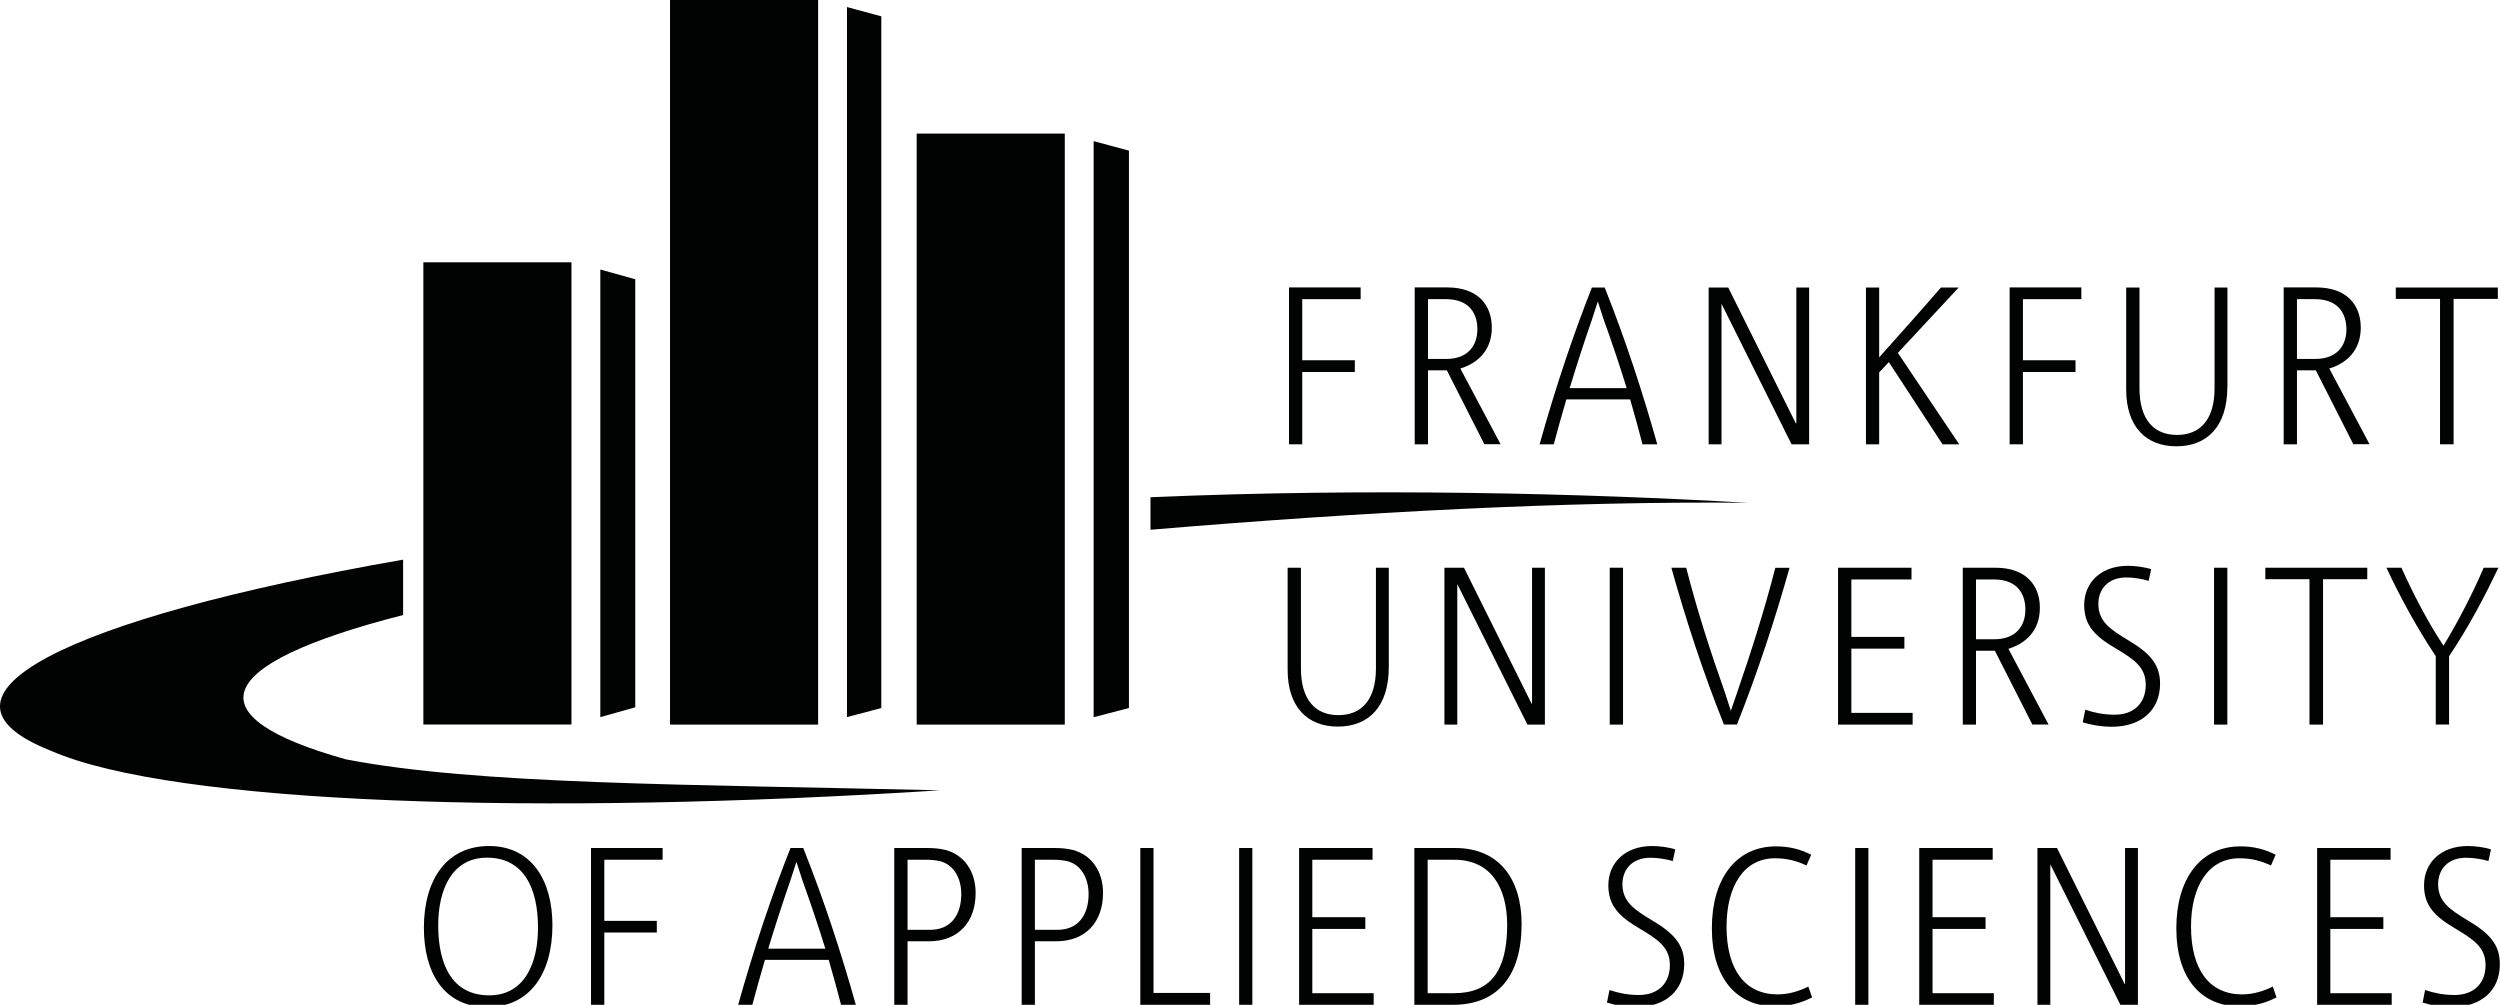
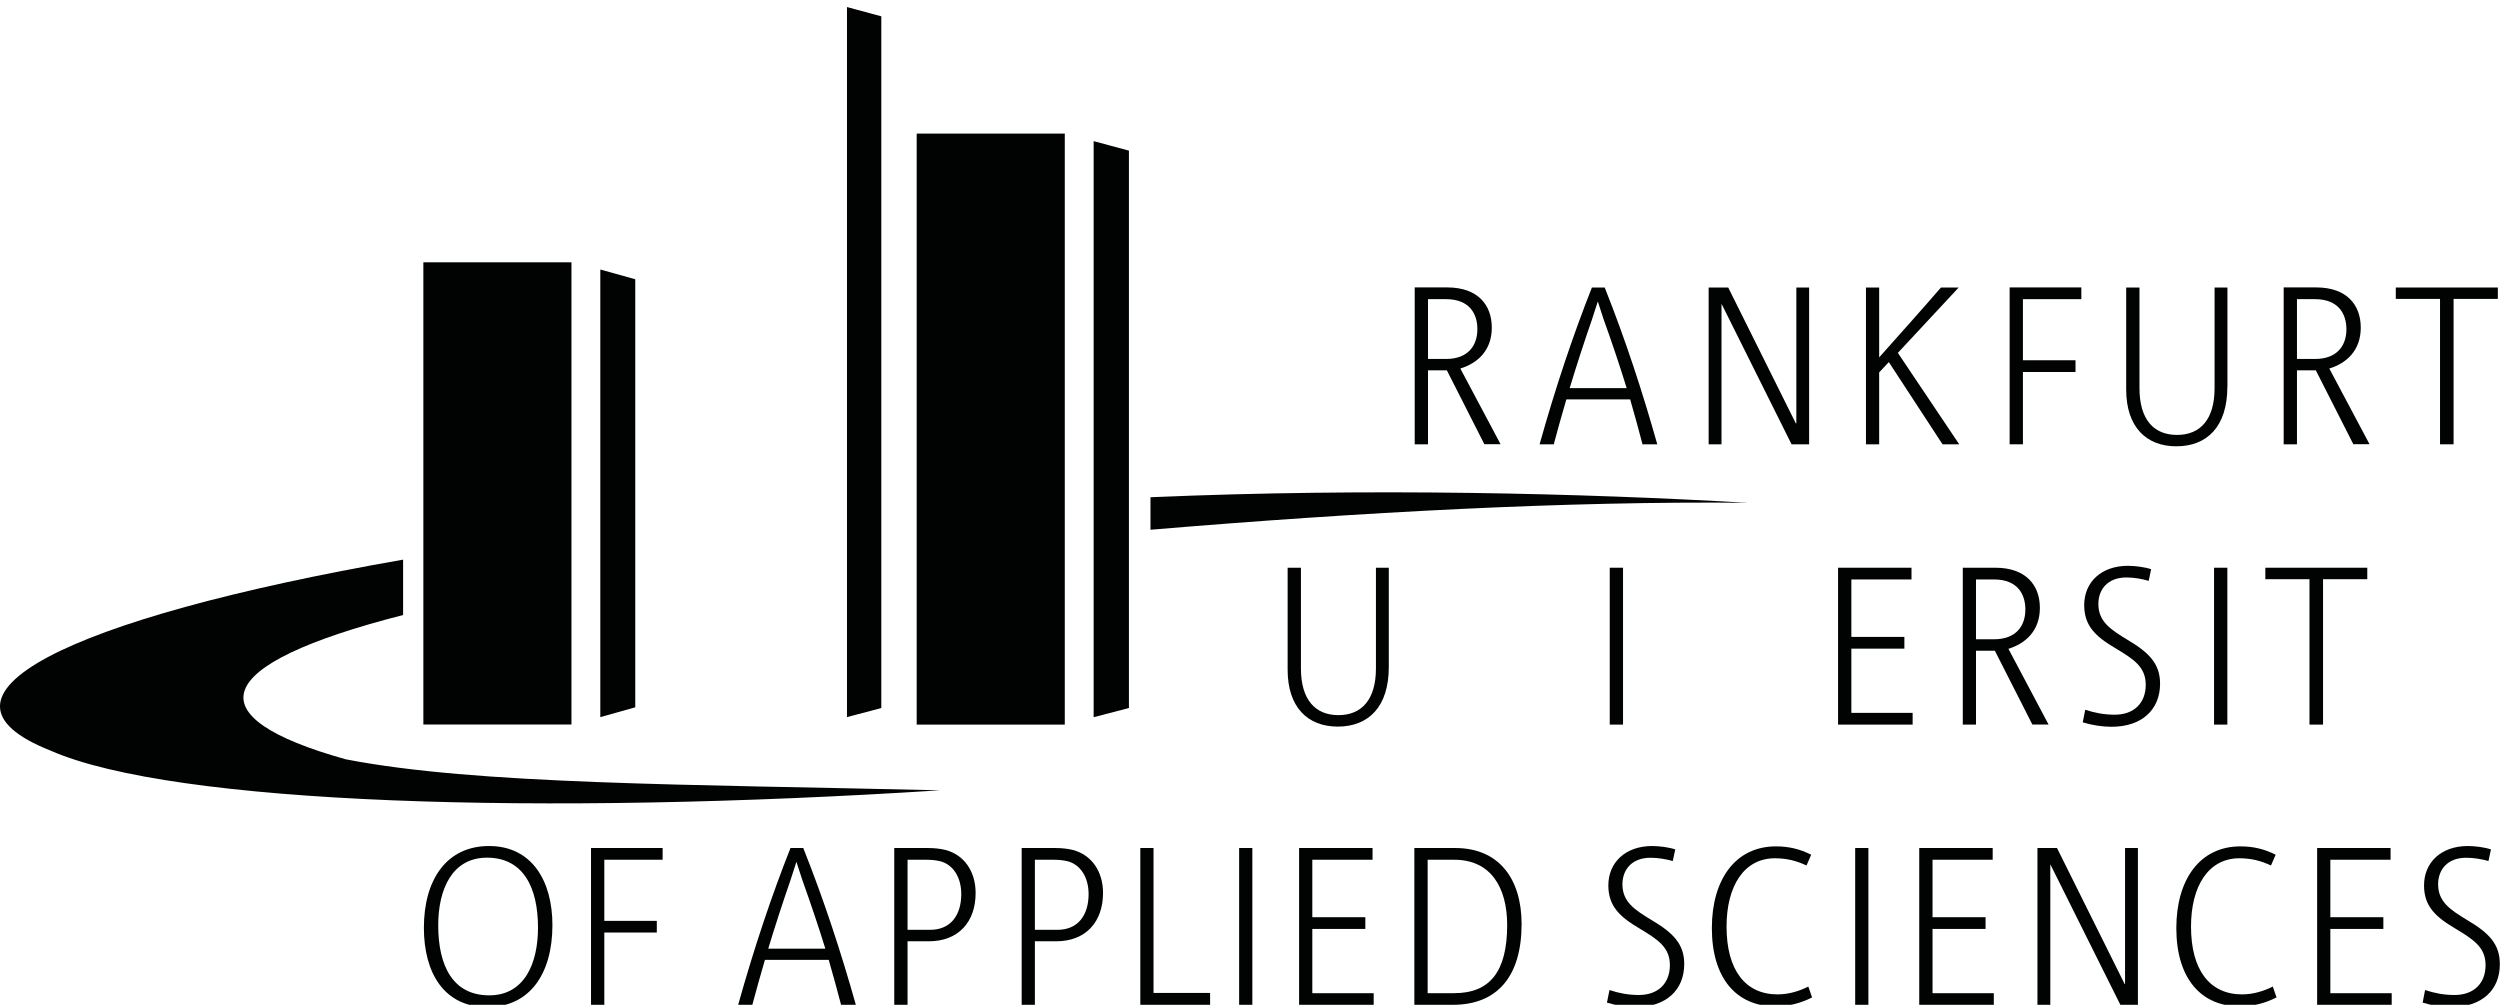
<svg xmlns="http://www.w3.org/2000/svg" version="1.1" id="Ebene_1" x="0px" y="0px" viewBox="0 0 287.64 115.61" style="enable-background:new 0 0 287.64 115.61;" xml:space="preserve">
  <style type="text/css">
	.st0{fill:#010202;}
</style>
-   <polygon class="st0" points="149.83,34.42 149.83,41.45 155.88,41.45 155.88,42.8 149.83,42.8 149.83,51.12 148.31,51.12   148.31,33.07 156.55,33.07 156.55,34.42 149.83,34.42 " />
  <path class="st0" d="M170.79,51.12l-4.32-8.51h-2.17v8.51h-1.53V33.07h3.75c3.52,0,5.12,2.02,5.12,4.63c0,2.66-1.68,4.11-3.62,4.7  l4.63,8.71H170.79L170.79,51.12z M166.37,34.42h-2.07v6.88h2.09c2.5,0,3.59-1.53,3.59-3.41C169.99,36.15,169.11,34.42,166.37,34.42" />
  <path class="st0" d="M188.98,51.12c-0.44-1.68-0.93-3.49-1.42-5.17h-7.34c-0.49,1.66-1.01,3.52-1.45,5.17h-1.63  c1.84-6.57,3.88-12.64,6.02-18.04h1.47c2.4,6.02,4.37,12.07,6.05,18.04H188.98L188.98,51.12z M187.16,44.66  c-0.77-2.51-1.7-5.27-2.64-7.88c-0.23-0.65-0.46-1.45-0.67-2.07h-0.02c-0.21,0.65-0.47,1.45-0.67,2.07  c-0.88,2.53-1.78,5.3-2.56,7.88H187.16L187.16,44.66z" />
  <polygon class="st0" points="206.13,51.12 198.09,34.99 198.07,34.99 198.07,51.12 196.59,51.12 196.59,33.08 198.84,33.08   206.62,48.71 206.68,48.71 206.68,33.08 208.15,33.08 208.15,51.12 206.13,51.12 " />
  <path class="st0" d="M223.5,51.12l-6.18-9.46l-1.11,1.19v8.27h-1.52V33.08h1.52v8.04c2.35-2.64,4.78-5.35,7.11-8.04h2.04l-7,7.52  l7.06,10.52H223.5L223.5,51.12z" />
  <polygon class="st0" points="232.75,34.42 232.75,41.45 238.8,41.45 238.8,42.8 232.75,42.8 232.75,51.12 231.22,51.12   231.22,33.07 239.47,33.07 239.47,34.42 232.75,34.42 " />
  <path class="st0" d="M256.27,44.5c0,4.58-2.33,6.85-5.87,6.85c-3.44,0-5.77-2.2-5.77-6.54V33.08h1.53v11.58  c0,3.62,1.65,5.38,4.32,5.38c2.66,0,4.32-1.76,4.32-5.38V33.08h1.48V44.5L256.27,44.5z" />
  <path class="st0" d="M270.77,51.12l-4.32-8.51h-2.17v8.51h-1.53V33.07h3.75c3.52,0,5.12,2.02,5.12,4.63c0,2.66-1.68,4.11-3.62,4.7  l4.63,8.71H270.77L270.77,51.12z M266.35,34.42h-2.07v6.88h2.09c2.51,0,3.6-1.53,3.6-3.41C269.97,36.15,269.09,34.42,266.35,34.42" />
  <polygon class="st0" points="282.3,34.39 282.3,51.12 280.74,51.12 280.74,34.39 275.65,34.39 275.65,33.08 287.39,33.08   287.39,34.39 282.3,34.39 " />
  <path class="st0" d="M159.79,76.75c0,4.57-2.33,6.85-5.87,6.85c-3.44,0-5.77-2.2-5.77-6.54V65.32h1.53V76.9  c0,3.62,1.66,5.38,4.31,5.38c2.66,0,4.32-1.76,4.32-5.38V65.32h1.48V76.75L159.79,76.75z" />
-   <polygon class="st0" points="175.74,83.37 167.69,67.24 167.67,67.24 167.67,83.37 166.19,83.37 166.19,65.32 168.44,65.32   176.22,80.96 176.27,80.96 176.27,65.32 177.75,65.32 177.75,83.37 175.74,83.37 " />
  <polygon class="st0" points="185.21,65.32 186.74,65.32 186.74,83.37 185.21,83.37 185.21,65.32 " />
-   <path class="st0" d="M205.9,65.32c-1.7,6.05-3.69,12.07-6.05,18.04h-1.5c-2.41-6.02-4.37-12.02-6.05-18.04h1.71  c1.24,4.86,2.79,9.67,4.45,14.35l0.67,2.07h0.03l0.7-2.04c1.58-4.58,3.15-9.49,4.4-14.37H205.9L205.9,65.32z" />
  <polygon class="st0" points="211.48,83.37 211.48,65.32 219.93,65.32 219.93,66.67 213.01,66.67 213.01,73.28 219.11,73.28   219.11,74.63 213.01,74.63 213.01,82.02 220.06,82.02 220.06,83.37 211.48,83.37 " />
  <path class="st0" d="M233.84,83.37l-4.32-8.5h-2.17v8.5h-1.52V65.32h3.75c3.52,0,5.12,2.02,5.12,4.62c0,2.66-1.68,4.11-3.62,4.71  l4.62,8.71H233.84L233.84,83.37z M229.42,66.67h-2.07v6.88h2.09c2.51,0,3.59-1.53,3.59-3.41C233.04,68.4,232.16,66.67,229.42,66.67" />
  <path class="st0" d="M242.94,83.62c-1.06,0-2.22-0.18-3.31-0.51l0.29-1.45c1.09,0.36,2.17,0.57,3.39,0.57  c2.25,0,3.57-1.37,3.57-3.44c0-2.1-1.45-2.98-3.49-4.21c-2.33-1.37-3.59-2.61-3.59-4.96c0-2.64,1.96-4.52,5.04-4.52  c0.83,0,1.96,0.15,2.66,0.39l-0.28,1.34c-0.78-0.23-1.71-0.39-2.56-0.39c-2.2,0-3.23,1.42-3.23,3.05c0,2.04,1.42,2.95,3.38,4.14  c2.48,1.47,3.72,2.76,3.72,5.04C248.52,81.69,246.4,83.62,242.94,83.62" />
  <polygon class="st0" points="254.74,65.32 256.27,65.32 256.27,83.37 254.74,83.37 254.74,65.32 " />
  <polygon class="st0" points="267.28,66.64 267.28,83.37 265.72,83.37 265.72,66.64 260.64,66.64 260.64,65.32 272.37,65.32   272.37,66.64 267.28,66.64 " />
-   <path class="st0" d="M287.46,65.32c-1.57,3.28-3.33,6.67-5.68,10.18v7.86h-1.53v-7.86c-2.2-3.31-4.06-6.74-5.68-10.18h1.73  c1.35,3,3.02,6.23,4.84,8.97c1.68-2.77,3.43-6.15,4.62-8.97H287.46L287.46,65.32z" />
  <path class="st0" d="M56.06,115.87c-4.96,0-7.29-3.93-7.29-9.12c0-5.51,2.59-9.41,7.5-9.41c4.89,0,7.29,3.96,7.29,9.12  C63.55,112,60.99,115.87,56.06,115.87 M56.03,98.68c-4.03,0-5.61,3.67-5.61,7.78c0,4.62,1.65,8.06,5.87,8.06  c4.08,0,5.61-3.72,5.61-7.78C61.9,102.12,60.22,98.68,56.03,98.68" />
  <polygon class="st0" points="69.53,98.92 69.53,105.95 75.57,105.95 75.57,107.29 69.53,107.29 69.53,115.61 68,115.61 68,97.57   76.24,97.57 76.24,98.92 69.53,98.92 " />
  <path class="st0" d="M96.77,115.61c-0.44-1.68-0.93-3.49-1.42-5.17h-7.34c-0.49,1.66-1.01,3.52-1.45,5.17h-1.63  c1.84-6.57,3.88-12.64,6.02-18.04h1.47c2.4,6.02,4.37,12.07,6.05,18.04H96.77L96.77,115.61z M94.96,109.15  c-0.77-2.51-1.71-5.27-2.64-7.88c-0.23-0.65-0.46-1.45-0.67-2.07h-0.03c-0.21,0.65-0.47,1.45-0.67,2.07  c-0.88,2.54-1.78,5.3-2.56,7.88H94.96L94.96,109.15z" />
  <path class="st0" d="M106.88,108.3h-2.46v7.31h-1.53V97.57h3.9c0.72,0,1.42,0.08,2.02,0.23c2.12,0.57,3.44,2.45,3.44,4.94  C112.26,106.08,110.26,108.3,106.88,108.3 M108.22,99.1c-0.49-0.13-1.11-0.18-1.6-0.18h-2.2v8.06h2.61c2.3,0,3.57-1.63,3.57-4.11  C110.6,100.98,109.7,99.51,108.22,99.1" />
  <path class="st0" d="M121.53,108.3h-2.46v7.31h-1.52V97.57h3.9c0.72,0,1.42,0.08,2.02,0.23c2.12,0.57,3.44,2.45,3.44,4.94  C126.91,106.08,124.91,108.3,121.53,108.3 M122.87,99.1c-0.49-0.13-1.11-0.18-1.6-0.18h-2.2v8.06h2.61c2.3,0,3.57-1.63,3.57-4.11  C125.25,100.98,124.35,99.51,122.87,99.1" />
  <polygon class="st0" points="131.2,115.61 131.2,97.57 132.72,97.57 132.72,114.24 139.23,114.24 139.23,115.61 131.2,115.61 " />
  <polygon class="st0" points="142.57,97.57 144.09,97.57 144.09,115.61 142.57,115.61 142.57,97.57 " />
  <polygon class="st0" points="149.47,115.61 149.47,97.57 157.92,97.57 157.92,98.92 150.99,98.92 150.99,105.53 157.09,105.53   157.09,106.88 150.99,106.88 150.99,114.27 158.05,114.27 158.05,115.61 149.47,115.61 " />
  <path class="st0" d="M167.15,115.61h-4.42V97.57h4.71c5.02,0,7.63,3.54,7.63,8.76C175.06,112.35,172.27,115.61,167.15,115.61   M167.33,98.92h-3.07v15.35h3.05c4.08,0,6.1-2.43,6.1-7.86C173.4,102.12,171.54,98.92,167.33,98.92" />
  <path class="st0" d="M188.2,115.87c-1.06,0-2.23-0.18-3.31-0.51l0.29-1.45c1.08,0.36,2.17,0.57,3.38,0.57  c2.25,0,3.57-1.37,3.57-3.44c0-2.09-1.45-2.97-3.49-4.21c-2.33-1.37-3.59-2.61-3.59-4.96c0-2.64,1.97-4.53,5.04-4.53  c0.83,0,1.96,0.15,2.66,0.39l-0.29,1.34c-0.78-0.23-1.71-0.38-2.56-0.38c-2.19,0-3.23,1.42-3.23,3.05c0,2.04,1.42,2.95,3.39,4.14  c2.48,1.47,3.72,2.76,3.72,5.04C193.78,113.93,191.67,115.87,188.2,115.87" />
  <path class="st0" d="M208.49,114.76c-1.27,0.65-2.69,1.03-4.22,1.03c-4.5,0-7.31-3.26-7.31-9c0-5.66,2.76-9.41,7.37-9.41  c1.5,0,2.76,0.31,4.06,0.96l-0.54,1.24c-1.14-0.54-2.27-0.83-3.64-0.83c-3.54,0-5.56,3.18-5.56,7.86c0,4.99,2.15,7.8,5.87,7.8  c1.34,0,2.56-0.41,3.54-0.9L208.49,114.76L208.49,114.76z" />
  <polygon class="st0" points="213.45,97.57 214.97,97.57 214.97,115.61 213.45,115.61 213.45,97.57 " />
  <polygon class="st0" points="220.82,115.61 220.82,97.57 229.27,97.57 229.27,98.92 222.35,98.92 222.35,105.53 228.45,105.53   228.45,106.88 222.35,106.88 222.35,114.27 229.4,114.27 229.4,115.61 220.82,115.61 " />
  <polygon class="st0" points="243.96,115.61 235.92,99.48 235.9,99.48 235.9,115.61 234.42,115.61 234.42,97.57 236.67,97.57   244.45,113.21 244.5,113.21 244.5,97.57 245.98,97.57 245.98,115.61 243.96,115.61 " />
  <path class="st0" d="M261.93,114.76c-1.27,0.65-2.69,1.03-4.22,1.03c-4.5,0-7.31-3.26-7.31-9c0-5.66,2.76-9.41,7.37-9.41  c1.5,0,2.76,0.31,4.06,0.96l-0.54,1.24c-1.14-0.54-2.28-0.83-3.64-0.83c-3.54,0-5.56,3.18-5.56,7.86c0,4.99,2.15,7.8,5.87,7.8  c1.34,0,2.56-0.41,3.54-0.9L261.93,114.76L261.93,114.76z" />
  <polygon class="st0" points="266.6,115.61 266.6,97.57 275.05,97.57 275.05,98.92 268.12,98.92 268.12,105.53 274.22,105.53   274.22,106.88 268.12,106.88 268.12,114.27 275.18,114.27 275.18,115.61 266.6,115.61 " />
  <path class="st0" d="M282.05,115.87c-1.06,0-2.22-0.18-3.31-0.51l0.28-1.45c1.09,0.36,2.17,0.57,3.39,0.57  c2.25,0,3.57-1.37,3.57-3.44c0-2.09-1.45-2.97-3.49-4.21c-2.33-1.37-3.59-2.61-3.59-4.96c0-2.64,1.96-4.53,5.04-4.53  c0.83,0,1.97,0.15,2.66,0.39l-0.29,1.34c-0.78-0.23-1.7-0.38-2.56-0.38c-2.2,0-3.23,1.42-3.23,3.05c0,2.04,1.42,2.95,3.38,4.14  c2.49,1.47,3.72,2.76,3.72,5.04C287.64,113.93,285.52,115.87,282.05,115.87" />
-   <polygon class="st0" points="94.13,83.37 77.09,83.37 77.09,0 94.13,0 94.13,83.37 " />
  <polygon class="st0" points="122.51,83.37 105.47,83.37 105.47,15.37 122.51,15.37 122.51,83.37 " />
  <polygon class="st0" points="101.4,81.46 97.45,82.51 97.45,0.81 101.4,1.88 101.4,81.46 " />
  <polygon class="st0" points="129.89,81.46 125.83,82.52 125.83,16.24 129.89,17.33 129.89,81.46 " />
  <path class="st0" d="M132.37,57.21v3.74c24.24-2.03,47.98-3.31,68.71-3.1C182.16,56.76,157.85,56.12,132.37,57.21" />
  <path class="st0" d="M39.77,87.36c-17.34-4.85-15.81-10.86,6.61-16.6v-6.37C7.26,71.23-9.95,80.12,5.81,86.36  c14.15,6.22,56.56,7.51,102.33,4.57C79.08,90.24,54.76,90.28,39.77,87.36" />
  <polygon class="st0" points="65.75,83.36 48.71,83.36 48.71,30.18 65.75,30.18 65.75,83.36 " />
  <polygon class="st0" points="73.09,81.38 69.07,82.51 69.07,31.01 73.09,32.13 73.09,81.38 " />
</svg>